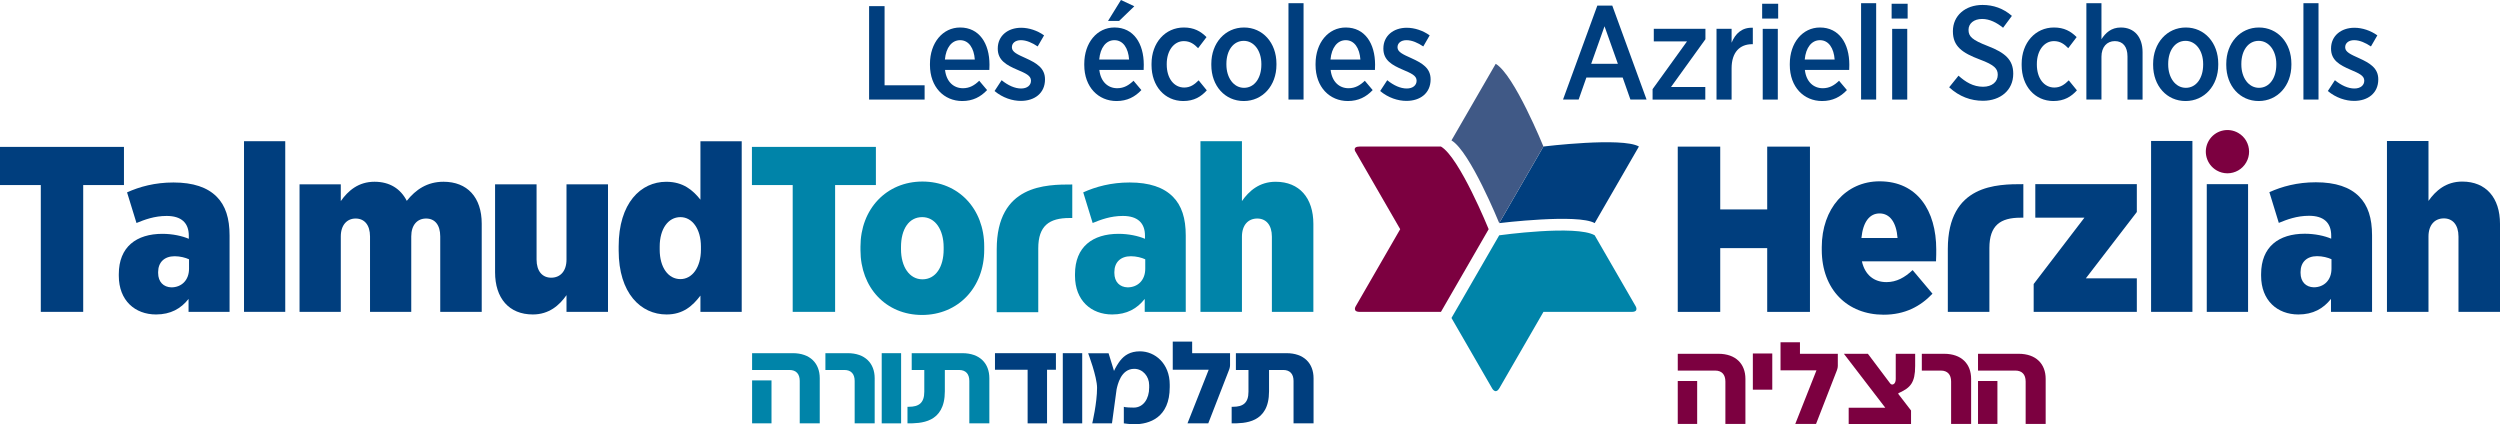
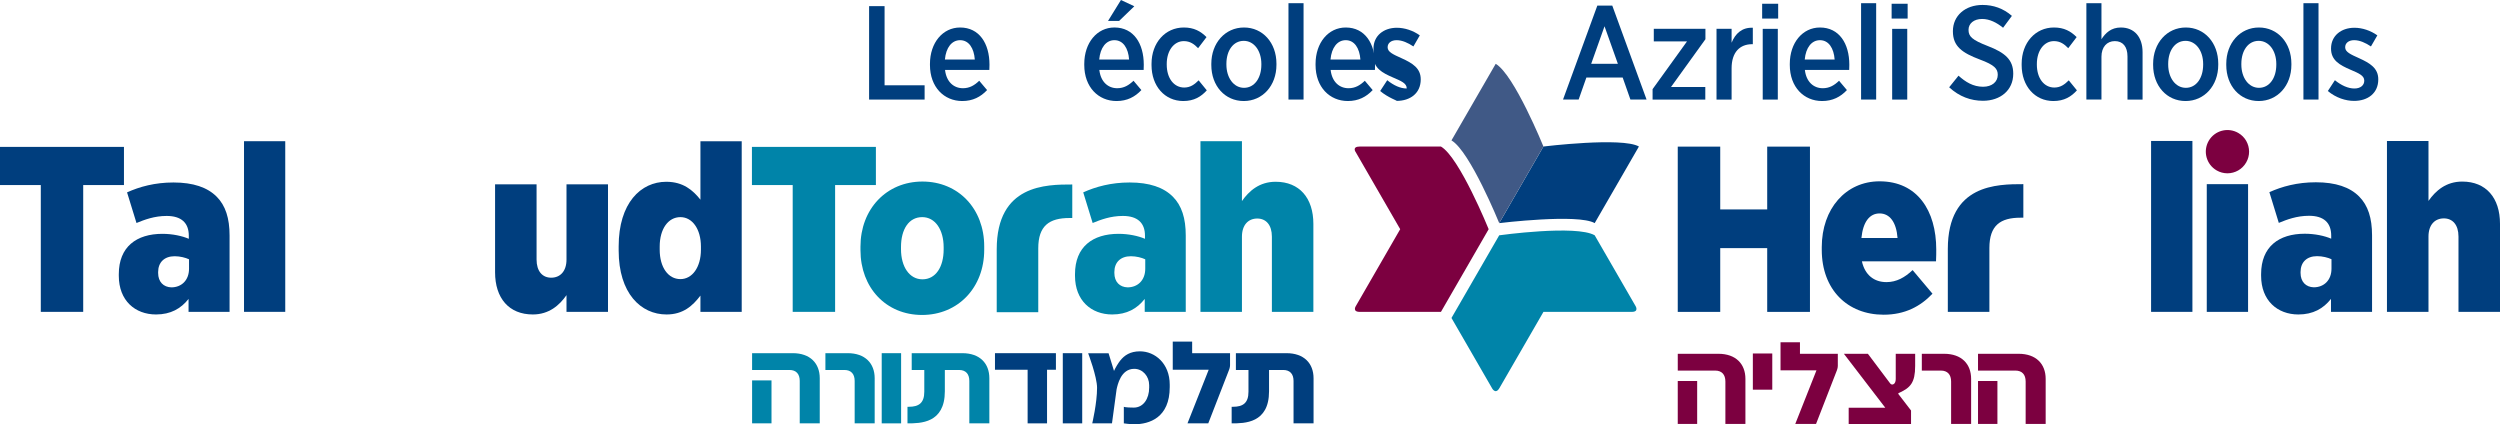
<svg xmlns="http://www.w3.org/2000/svg" xmlns:xlink="http://www.w3.org/1999/xlink" version="1.1" id="Layer_1" x="0px" y="0px" width="180px" height="30.548px" viewBox="0 0 180 30.548" enable-background="new 0 0 180 30.548" xml:space="preserve">
  <polygon fill="#003E7E" points="62.575,0.442 62.575,7.169 66.572,7.169 66.572,6.141 63.689,6.141 63.689,0.442 " />
  <g>
    <defs>
      <rect id="SVGID_1_" x="0" y="0" width="180" height="30.547" />
    </defs>
    <clipPath id="SVGID_2_">
      <use xlink:href="#SVGID_1_" overflow="visible" />
    </clipPath>
    <path clip-path="url(#SVGID_2_)" fill="#003E7E" d="M66.957,4.679V4.603c0-1.528,0.923-2.623,2.172-2.623   c1.384,0,2.114,1.153,2.114,2.681c0,0.067,0,0.221-0.01,0.374h-3.19c0.096,0.856,0.624,1.317,1.288,1.317   c0.48,0,0.836-0.211,1.172-0.538l0.567,0.672c-0.461,0.491-1.028,0.788-1.787,0.788C67.976,7.274,66.957,6.275,66.957,4.679    M70.186,4.286c-0.058-0.807-0.423-1.393-1.057-1.393c-0.596,0-1.019,0.528-1.096,1.393H70.186z" />
-     <path clip-path="url(#SVGID_2_)" fill="#003E7E" d="M71.608,6.554l0.509-0.779c0.462,0.375,0.951,0.597,1.403,0.597   c0.452,0,0.711-0.241,0.711-0.558v-0.01c0-0.365-0.393-0.528-0.999-0.788c-0.759-0.326-1.393-0.672-1.393-1.508V3.489   c0-0.914,0.73-1.49,1.681-1.49c0.567,0,1.172,0.202,1.653,0.548l-0.461,0.797c-0.385-0.259-0.807-0.451-1.211-0.451   c-0.404,0-0.644,0.221-0.644,0.5v0.019c0,0.336,0.404,0.509,1,0.778c0.788,0.356,1.383,0.721,1.383,1.518v0.01   c0,0.999-0.759,1.547-1.739,1.547C72.896,7.265,72.194,7.044,71.608,6.554" />
    <path clip-path="url(#SVGID_2_)" fill="#003E7E" d="M78.067,4.68V4.603c0-1.528,0.922-2.624,2.171-2.624   c1.384,0,2.114,1.154,2.114,2.681c0,0.068,0,0.221-0.009,0.375h-3.191c0.097,0.856,0.625,1.317,1.288,1.317   c0.48,0,0.836-0.212,1.172-0.538l0.567,0.672c-0.461,0.491-1.028,0.789-1.787,0.789C79.085,7.275,78.067,6.275,78.067,4.68    M81.295,4.286c-0.057-0.808-0.423-1.393-1.057-1.393c-0.596,0-1.018,0.528-1.095,1.393H81.295z M80.709,0l0.961,0.452   l-1.096,1.057h-0.797L80.709,0z" />
    <path clip-path="url(#SVGID_2_)" fill="#003E7E" d="M82.91,4.689V4.594c0-1.519,0.99-2.614,2.325-2.614   c0.731,0,1.211,0.269,1.634,0.692L86.264,3.47c-0.27-0.279-0.567-0.51-1.029-0.51c-0.71,0-1.23,0.683-1.23,1.644V4.65   c0,0.99,0.52,1.653,1.259,1.653c0.443,0,0.74-0.221,1.038-0.518l0.587,0.72c-0.404,0.452-0.914,0.769-1.692,0.769   C83.871,7.274,82.91,6.208,82.91,4.689" />
    <path clip-path="url(#SVGID_2_)" fill="#003E7E" d="M87.215,4.68V4.594c0-1.499,0.999-2.614,2.354-2.614   c1.345,0,2.335,1.096,2.335,2.605V4.67c0,1.499-0.999,2.604-2.354,2.604C88.204,7.275,87.215,6.188,87.215,4.68 M90.818,4.661   V4.603c0-0.951-0.528-1.662-1.268-1.662c-0.759,0-1.249,0.702-1.249,1.653v0.057c0,0.951,0.528,1.672,1.268,1.672   C90.328,6.323,90.818,5.612,90.818,4.661" />
    <rect x="92.77" y="0.23" clip-path="url(#SVGID_2_)" fill="#003E7E" width="1.086" height="6.938" />
    <path clip-path="url(#SVGID_2_)" fill="#003E7E" d="M94.72,4.679V4.603c0-1.528,0.923-2.623,2.172-2.623   c1.384,0,2.114,1.153,2.114,2.681c0,0.067,0,0.221-0.01,0.374h-3.19c0.096,0.856,0.624,1.317,1.288,1.317   c0.48,0,0.836-0.211,1.172-0.538l0.567,0.672c-0.461,0.491-1.028,0.788-1.787,0.788C95.739,7.274,94.72,6.275,94.72,4.679    M97.949,4.286c-0.058-0.807-0.423-1.393-1.057-1.393c-0.596,0-1.019,0.528-1.096,1.393H97.949z" />
-     <path clip-path="url(#SVGID_2_)" fill="#003E7E" d="M99.372,6.554l0.509-0.779c0.462,0.375,0.951,0.597,1.403,0.597   c0.452,0,0.711-0.241,0.711-0.558v-0.01c0-0.365-0.394-0.528-0.999-0.788c-0.759-0.326-1.393-0.672-1.393-1.508V3.489   c0-0.914,0.73-1.49,1.681-1.49c0.567,0,1.172,0.202,1.653,0.548l-0.461,0.797c-0.385-0.259-0.807-0.451-1.211-0.451   c-0.404,0-0.644,0.221-0.644,0.5v0.019c0,0.336,0.404,0.509,1,0.778c0.788,0.356,1.383,0.721,1.383,1.518v0.01   c0,0.999-0.759,1.547-1.739,1.547C100.659,7.265,99.958,7.044,99.372,6.554" />
+     <path clip-path="url(#SVGID_2_)" fill="#003E7E" d="M99.372,6.554l0.509-0.779c0.462,0.375,0.951,0.597,1.403,0.597   v-0.01c0-0.365-0.394-0.528-0.999-0.788c-0.759-0.326-1.393-0.672-1.393-1.508V3.489   c0-0.914,0.73-1.49,1.681-1.49c0.567,0,1.172,0.202,1.653,0.548l-0.461,0.797c-0.385-0.259-0.807-0.451-1.211-0.451   c-0.404,0-0.644,0.221-0.644,0.5v0.019c0,0.336,0.404,0.509,1,0.778c0.788,0.356,1.383,0.721,1.383,1.518v0.01   c0,0.999-0.759,1.547-1.739,1.547C100.659,7.265,99.958,7.044,99.372,6.554" />
    <path clip-path="url(#SVGID_2_)" fill="#003E7E" d="M115.008,0.403h1.076l2.469,6.765h-1.163l-0.557-1.585h-2.614l-0.557,1.585   h-1.125L115.008,0.403z M116.487,4.593l-0.961-2.701l-0.96,2.701H116.487z" />
    <polygon clip-path="url(#SVGID_2_)" fill="#003E7E" points="118.986,6.419 121.466,2.979 119.073,2.979 119.073,2.076    122.791,2.076 122.791,2.825 120.312,6.265 122.782,6.265 122.782,7.169 118.986,7.169  " />
    <path clip-path="url(#SVGID_2_)" fill="#003E7E" d="M123.589,2.076h1.086v1c0.269-0.664,0.759-1.116,1.528-1.077v1.182h-0.048   c-0.884,0-1.48,0.576-1.48,1.739v2.249h-1.086V2.076z" />
    <path clip-path="url(#SVGID_2_)" fill="#003E7E" d="M126.875,0.27h1.153v1.067h-1.153V0.27z M126.916,2.077h1.086v5.093h-1.086   V2.077z" />
    <path clip-path="url(#SVGID_2_)" fill="#003E7E" d="M128.865,4.679V4.603c0-1.528,0.923-2.623,2.172-2.623   c1.384,0,2.114,1.153,2.114,2.681c0,0.067,0,0.221-0.009,0.374h-3.191c0.096,0.856,0.624,1.317,1.288,1.317   c0.48,0,0.836-0.211,1.172-0.538l0.567,0.672c-0.461,0.491-1.029,0.788-1.787,0.788C129.884,7.274,128.865,6.275,128.865,4.679    M132.094,4.286c-0.058-0.807-0.423-1.393-1.057-1.393c-0.596,0-1.019,0.528-1.096,1.393H132.094z" />
    <rect x="133.998" y="0.23" clip-path="url(#SVGID_2_)" fill="#003E7E" width="1.086" height="6.938" />
    <path clip-path="url(#SVGID_2_)" fill="#003E7E" d="M136.197,0.27h1.153v1.067h-1.153V0.27z M136.236,2.077h1.086v5.093h-1.086   V2.077z" />
    <path clip-path="url(#SVGID_2_)" fill="#003E7E" d="M140.34,6.285l0.673-0.836c0.5,0.452,1.057,0.797,1.768,0.797   c0.644,0,1.057-0.355,1.057-0.855V5.382c0-0.423-0.221-0.702-1.288-1.096c-1.278-0.481-1.941-0.951-1.941-2.027v-0.02   c0-1.105,0.884-1.883,2.133-1.883c0.779,0,1.499,0.249,2.115,0.787l-0.635,0.856c-0.46-0.374-0.97-0.634-1.508-0.634   c-0.606,0-0.98,0.336-0.98,0.778v0.01c0,0.471,0.249,0.72,1.393,1.163c1.249,0.48,1.826,0.999,1.826,1.979v0.019   c0,1.182-0.923,1.942-2.181,1.942C141.906,7.256,141.071,6.958,140.34,6.285" />
    <path clip-path="url(#SVGID_2_)" fill="#003E7E" d="M145.559,4.689V4.594c0-1.519,0.99-2.614,2.325-2.614   c0.731,0,1.211,0.269,1.634,0.692l-0.605,0.798c-0.27-0.279-0.567-0.51-1.029-0.51c-0.71,0-1.23,0.683-1.23,1.644V4.65   c0,0.99,0.52,1.653,1.259,1.653c0.443,0,0.74-0.221,1.038-0.518l0.587,0.72c-0.404,0.452-0.914,0.769-1.692,0.769   C146.52,7.274,145.559,6.208,145.559,4.689" />
    <path clip-path="url(#SVGID_2_)" fill="#003E7E" d="M150.219,0.231h1.086v2.595c0.288-0.452,0.701-0.846,1.393-0.846   c0.981,0,1.567,0.692,1.567,1.777v3.412h-1.086V4.065c0-0.711-0.337-1.105-0.913-1.105c-0.568,0-0.961,0.423-0.961,1.125v3.084   h-1.086V0.231z" />
    <path clip-path="url(#SVGID_2_)" fill="#003E7E" d="M155.025,4.68V4.594c0-1.499,0.999-2.614,2.354-2.614   c1.345,0,2.335,1.096,2.335,2.605V4.67c0,1.499-0.999,2.604-2.354,2.604C156.014,7.275,155.025,6.188,155.025,4.68 M158.627,4.661   V4.603c0-0.951-0.528-1.662-1.268-1.662c-0.759,0-1.249,0.702-1.249,1.653v0.057c0,0.951,0.528,1.672,1.268,1.672   C158.138,6.323,158.627,5.612,158.627,4.661" />
    <path clip-path="url(#SVGID_2_)" fill="#003E7E" d="M160.291,4.68V4.594c0-1.499,0.999-2.614,2.354-2.614   c1.345,0,2.335,1.096,2.335,2.605V4.67c0,1.499-0.999,2.604-2.354,2.604C161.28,7.275,160.291,6.188,160.291,4.68 M163.894,4.661   V4.603c0-0.951-0.528-1.662-1.268-1.662c-0.759,0-1.249,0.702-1.249,1.653v0.057c0,0.951,0.528,1.672,1.268,1.672   C163.404,6.323,163.894,5.612,163.894,4.661" />
    <rect x="165.847" y="0.23" clip-path="url(#SVGID_2_)" fill="#003E7E" width="1.086" height="6.938" />
    <path clip-path="url(#SVGID_2_)" fill="#003E7E" d="M167.604,6.554l0.509-0.779c0.462,0.375,0.951,0.597,1.403,0.597   s0.711-0.241,0.711-0.558v-0.01c0-0.365-0.393-0.528-0.999-0.788c-0.759-0.326-1.393-0.672-1.393-1.508V3.489   c0-0.914,0.73-1.49,1.681-1.49c0.567,0,1.172,0.202,1.653,0.548l-0.461,0.797c-0.385-0.259-0.807-0.451-1.211-0.451   s-0.644,0.221-0.644,0.5v0.019c0,0.336,0.404,0.509,1,0.778c0.788,0.356,1.383,0.721,1.383,1.518v0.01   c0,0.999-0.759,1.547-1.739,1.547C168.891,7.265,168.19,7.044,167.604,6.554" />
    <polygon clip-path="url(#SVGID_2_)" fill="#003E7E" points="2.937,13.324 0,13.324 0,10.576 8.925,10.576 8.925,13.324    5.991,13.324 5.991,22.454 2.937,22.454  " />
    <path clip-path="url(#SVGID_2_)" fill="#003E7E" d="M8.554,19.858v-0.119c0-1.968,1.273-2.903,3.14-2.903   c0.729,0,1.425,0.154,1.9,0.358v-0.221c0-0.931-0.543-1.425-1.594-1.425c-0.885,0-1.596,0.272-2.173,0.508l-0.679-2.205   c0.899-0.407,2.002-0.712,3.342-0.712c1.426,0,2.444,0.355,3.106,1.019c0.646,0.644,0.933,1.56,0.933,2.8v5.496h-2.953v-0.932   c-0.542,0.695-1.288,1.12-2.342,1.12C9.725,22.642,8.554,21.641,8.554,19.858 M13.61,19.349v-0.679   c-0.256-0.119-0.645-0.221-1.035-0.221c-0.746,0-1.189,0.443-1.189,1.139v0.066c0,0.646,0.39,1.019,0.951,1.036   C13.067,20.689,13.61,20.181,13.61,19.349" />
    <rect x="17.569" y="10.167" clip-path="url(#SVGID_2_)" fill="#003E7E" width="2.969" height="12.286" />
-     <path clip-path="url(#SVGID_2_)" fill="#003E7E" d="M21.567,13.272h2.97v1.206c0.525-0.746,1.271-1.392,2.426-1.392   c1.103,0,1.883,0.51,2.325,1.375c0.646-0.814,1.476-1.375,2.645-1.375c1.698,0,2.751,1.104,2.751,3.021v6.347h-2.987v-5.43   c0-0.833-0.39-1.29-1.017-1.29c-0.629,0-1.07,0.457-1.07,1.29v5.43h-2.969v-5.43c0-0.833-0.408-1.29-1.037-1.29   c-0.61,0-1.067,0.457-1.067,1.29v5.43h-2.97V13.272z" />
    <path clip-path="url(#SVGID_2_)" fill="#003E7E" d="M35.645,19.604v-6.331h2.988v5.415c0,0.848,0.424,1.306,1.052,1.306   c0.645,0,1.103-0.458,1.103-1.306v-5.415h2.988v9.181h-2.988V21.25c-0.509,0.729-1.255,1.391-2.425,1.391   C36.647,22.642,35.645,21.47,35.645,19.604" />
    <path clip-path="url(#SVGID_2_)" fill="#003E7E" d="M44.544,18.042v-0.304c0-3.123,1.595-4.65,3.427-4.65   c1.224,0,1.919,0.61,2.46,1.289v-4.208h2.972v12.285h-2.972v-1.171c-0.557,0.731-1.236,1.359-2.441,1.359   C46.14,22.642,44.544,21.115,44.544,18.042 M50.467,17.975v-0.22c0-1.273-0.628-2.122-1.476-2.122   c-0.883,0-1.493,0.849-1.493,2.122v0.22c0,1.273,0.61,2.121,1.493,2.121C49.838,20.096,50.467,19.248,50.467,17.975" />
    <polygon clip-path="url(#SVGID_2_)" fill="#0084A9" points="57.074,13.324 54.139,13.324 54.139,10.576 63.064,10.576    63.064,13.324 60.128,13.324 60.128,22.454 57.074,22.454  " />
    <path clip-path="url(#SVGID_2_)" fill="#0084A9" d="M61.954,18.009v-0.254c0-2.698,1.866-4.684,4.462-4.684   c2.579,0,4.447,1.952,4.447,4.667v0.254c0,2.698-1.868,4.685-4.479,4.685C63.803,22.677,61.954,20.725,61.954,18.009    M67.943,17.958v-0.153c0-1.273-0.611-2.172-1.544-2.172c-0.968,0-1.527,0.881-1.527,2.154v0.153c0,1.273,0.61,2.171,1.544,2.171   C67.367,20.111,67.943,19.23,67.943,17.958" />
    <path clip-path="url(#SVGID_2_)" fill="#0084A9" d="M77.4,19.858v-0.119c0-1.968,1.271-2.903,3.138-2.903   c0.729,0,1.424,0.154,1.901,0.358v-0.221c0-0.931-0.544-1.425-1.593-1.425c-0.884,0-1.597,0.272-2.175,0.508l-0.679-2.205   c0.9-0.407,2.004-0.712,3.343-0.712c1.427,0,2.444,0.355,3.107,1.019c0.644,0.644,0.932,1.56,0.932,2.8v5.496H82.42v-0.932   c-0.54,0.695-1.287,1.12-2.34,1.12C78.57,22.642,77.4,21.641,77.4,19.858 M82.458,19.349v-0.679   c-0.255-0.119-0.646-0.221-1.037-0.221c-0.745,0-1.187,0.443-1.187,1.139v0.066c0,0.646,0.389,1.019,0.951,1.036   C81.914,20.689,82.458,20.181,82.458,19.349" />
    <path clip-path="url(#SVGID_2_)" fill="#0084A9" d="M86.433,10.168h2.987v4.31c0.509-0.73,1.255-1.391,2.427-1.391   c1.714,0,2.716,1.17,2.716,3.036v6.33h-2.987v-5.412c0-0.849-0.424-1.307-1.053-1.307c-0.644,0-1.103,0.458-1.103,1.307v5.412   h-2.987V10.168z" />
    <path clip-path="url(#SVGID_2_)" fill="#0084A9" d="M71.764,17.95c0-4.668,3.56-4.667,5.44-4.667v2.414h-0.203   c-1.447,0-2.246,0.55-2.246,2.182v4.6h-2.991V17.95z" />
    <rect x="63.483" y="25.429" clip-path="url(#SVGID_2_)" fill="#0084A9" width="1.397" height="5.053" />
    <rect x="76.521" y="25.429" clip-path="url(#SVGID_2_)" fill="#003E7E" width="1.398" height="5.053" />
    <polygon clip-path="url(#SVGID_2_)" fill="#003E7E" points="76.026,25.429 71.638,25.429 71.638,26.622 73.989,26.622    73.989,30.482 75.387,30.482 75.387,26.622 76.026,26.622  " />
    <path clip-path="url(#SVGID_2_)" fill="#0084A9" d="M59.022,30.481h-1.441v-3.055c0-0.5-0.258-0.788-0.738-0.788h-2.692v-1.21   h2.926c1.254,0,1.945,0.731,1.945,1.806V30.481z M54.151,27.389h1.397v3.093h-1.397V27.389z" />
    <path clip-path="url(#SVGID_2_)" fill="#0084A9" d="M62.977,30.481h-1.441v-3.054c0-0.501-0.258-0.789-0.737-0.789h-1.37v-1.21   h1.603c1.254,0,1.945,0.731,1.945,1.807V30.481z" />
    <path clip-path="url(#SVGID_2_)" fill="#003E7E" d="M86.995,30.481h-1.496l1.527-3.86h-2.588v-2.024h1.397v0.831h2.728v0.876   c0,0.146-0.068,0.317-0.068,0.317L86.995,30.481z" />
    <path clip-path="url(#SVGID_2_)" fill="#003E7E" d="M92.631,25.429h-3.647v1.209h0.906v1.569c0,0.808-0.396,1.081-1.11,1.081   h-0.101v1.194c0.929,0,2.692,0,2.692-2.309v-1.535h1.027c0.479,0,0.737,0.289,0.737,0.789v3.055h1.441v-3.247   C94.576,26.16,93.884,25.429,92.631,25.429" />
    <path clip-path="url(#SVGID_2_)" fill="#0084A9" d="M69.289,25.429h-3.646v1.209h0.906v1.569c0,0.808-0.395,1.081-1.11,1.081h-0.1   v1.194c0.929,0,2.69,0,2.69-2.309v-1.535h1.026c0.48,0,0.737,0.289,0.737,0.789v3.055h1.442v-3.247   C71.234,26.16,70.543,25.429,69.289,25.429" />
    <path clip-path="url(#SVGID_2_)" fill="#003E7E" d="M82.74,27.728c0-0.63-0.458-1.172-1.077-1.172c-0.968,0-1.2,1.175-1.269,1.479   l-0.332,2.447h-1.421c0,0,0.347-1.465,0.347-2.558c0-0.802-0.642-2.491-0.642-2.491h1.47l0.392,1.274   c0.098-0.226,0.298-0.555,0.442-0.739c0.307-0.387,0.724-0.672,1.428-0.672c1.082,0,2.142,0.878,2.142,2.397v0.178   c0,2.211-1.47,2.677-2.567,2.677c-0.294,0-0.738-0.066-0.738-0.066v-1.194c0,0,0.092,0.059,0.715,0.059   c0.689,0,1.11-0.633,1.11-1.441V27.728z" />
    <polygon clip-path="url(#SVGID_2_)" fill="#003E7E" points="120.798,10.557 123.857,10.557 123.857,15.079 127.239,15.079    127.239,10.557 130.317,10.557 130.317,22.456 127.239,22.456 127.239,17.865 123.857,17.865 123.857,22.456 120.798,22.456  " />
    <path clip-path="url(#SVGID_2_)" fill="#003E7E" d="M131.167,17.985v-0.189c0-2.77,1.732-4.741,4.162-4.741   c2.721,0,4.081,2.108,4.081,4.912c0,0.119,0,0.613-0.017,0.849h-5.336c0.219,0.988,0.883,1.496,1.767,1.496   c0.732,0,1.325-0.339,1.884-0.865l1.43,1.699c-0.868,0.917-1.989,1.513-3.517,1.513C133.019,22.659,131.167,20.857,131.167,17.985    M136.623,17.135c-0.086-1.137-0.56-1.768-1.294-1.768c-0.712,0-1.189,0.594-1.307,1.768H136.623z" />
    <path clip-path="url(#SVGID_2_)" fill="#003E7E" d="M140.243,17.926c0-4.668,3.56-4.667,5.438-4.667v2.415h-0.202   c-1.447,0-2.243,0.549-2.243,2.182v4.598h-2.993V17.926z" />
-     <polygon clip-path="url(#SVGID_2_)" fill="#003E7E" points="146.424,20.449 150.077,15.674 146.542,15.674 146.542,13.259    153.852,13.259 153.852,15.264 150.179,20.042 153.852,20.042 153.852,22.455 146.424,22.455  " />
    <rect x="154.878" y="10.149" clip-path="url(#SVGID_2_)" fill="#003E7E" width="2.976" height="12.305" />
    <rect x="158.887" y="13.259" clip-path="url(#SVGID_2_)" fill="#003E7E" width="2.974" height="9.196" />
    <path clip-path="url(#SVGID_2_)" fill="#003E7E" d="M162.8,19.855v-0.118c0-1.973,1.274-2.908,3.143-2.908   c0.732,0,1.429,0.153,1.904,0.357v-0.222c0-0.933-0.541-1.427-1.597-1.427c-0.883,0-1.596,0.273-2.176,0.511l-0.679-2.211   c0.9-0.408,2.004-0.713,3.347-0.713c1.43,0,2.449,0.355,3.112,1.02c0.645,0.646,0.934,1.563,0.934,2.804v5.507h-2.957v-0.936   c-0.544,0.697-1.291,1.123-2.347,1.123C163.973,22.642,162.8,21.638,162.8,19.855 M167.867,19.345v-0.682   c-0.258-0.118-0.646-0.219-1.039-0.219c-0.747,0-1.188,0.442-1.188,1.14v0.066c0,0.647,0.39,1.021,0.95,1.036   C167.321,20.686,167.867,20.178,167.867,19.345" />
    <path clip-path="url(#SVGID_2_)" fill="#003E7E" d="M171.861,10.15h2.99v4.316c0.511-0.73,1.259-1.393,2.431-1.393   c1.716,0,2.718,1.174,2.718,3.04v6.342h-2.989v-5.423c0-0.848-0.425-1.308-1.053-1.308c-0.648,0-1.107,0.46-1.107,1.308v5.423   h-2.99V10.15z" />
    <path clip-path="url(#SVGID_2_)" fill="#7C0040" d="M160.385,12.478c0.536-0.003,1.054-0.282,1.34-0.78   c0.287-0.495,0.269-1.082,0.007-1.547c-0.003-0.004-0.004-0.006-0.007-0.011c-0.002-0.002-0.004-0.006-0.005-0.01   c-0.132-0.225-0.323-0.419-0.564-0.558c-0.746-0.432-1.699-0.175-2.129,0.568c-0.429,0.746-0.174,1.699,0.572,2.13   c0.241,0.14,0.506,0.206,0.767,0.208h0.011C160.38,12.477,160.383,12.478,160.385,12.478" />
    <rect x="126.205" y="25.451" clip-path="url(#SVGID_2_)" fill="#7C0040" width="1.399" height="2.606" />
    <path clip-path="url(#SVGID_2_)" fill="#7C0040" d="M130.755,30.523h-1.496l1.527-3.859l-2.588,0.001v-2.024h1.399v0.831h2.726   v0.874c0,0.146-0.067,0.319-0.067,0.319L130.755,30.523z" />
    <path clip-path="url(#SVGID_2_)" fill="#7C0040" d="M137.595,29.556v0.992h-4.49v-1.193h2.634l-2.979-3.882h1.728l1.586,2.109   c0,0,0.065,0.104,0.157,0.104c0.14,0,0.262-0.127,0.262-0.405v-1.808h1.399c0,0-0.001,0.641-0.001,0.88   c0,1.203-0.346,1.558-1.125,1.92c-0.004,0.004-0.02,0.011-0.051,0.021c-0.08,0.031-0.02,0.092-0.02,0.092L137.595,29.556z" />
    <path clip-path="url(#SVGID_2_)" fill="#7C0040" d="M147.288,30.523h-1.441V27.47c0-0.5-0.257-0.788-0.738-0.788h-2.692v-1.209   h2.926c1.254,0,1.945,0.731,1.945,1.807V30.523z M142.417,27.433h1.397v3.091h-1.397V27.433z" />
    <path clip-path="url(#SVGID_2_)" fill="#7C0040" d="M125.67,30.523h-1.442V27.47c0-0.5-0.257-0.788-0.736-0.788h-2.693v-1.209   h2.926c1.253,0,1.945,0.731,1.945,1.807V30.523z M120.798,27.433h1.398v3.091h-1.398V27.433z" />
    <path clip-path="url(#SVGID_2_)" fill="#7C0040" d="M141.921,30.523h-1.441V27.47c0-0.5-0.258-0.788-0.737-0.788h-1.372v-1.209   h1.605c1.255,0,1.945,0.731,1.945,1.807V30.523z" />
    <path clip-path="url(#SVGID_2_)" fill="#7C0040" d="M103.747,10.55h-5.831c-0.616,0-0.297,0.416-0.297,0.416l3.195,5.536   l-3.193,5.534c0,0-0.279,0.42,0.292,0.42c0.57,0,5.835,0,5.835,0l3.436-5.954C107.184,16.502,105.081,11.32,103.747,10.55" />
    <path clip-path="url(#SVGID_2_)" fill="#003E7E" d="M107.944,16.065c0,0,5.672-0.694,6.874-0.001   c0.886-1.533,2.266-3.925,3.184-5.515c-1.201-0.693-6.874,0-6.874,0L107.944,16.065z" />
    <path clip-path="url(#SVGID_2_)" fill="#0084A9" d="M104.506,22.894l2.912,5.042c0,0,0.25,0.511,0.545-0.002   c0.297-0.512,3.165-5.478,3.165-5.478l6.362-0.001c0.533,0,0.271-0.418,0.271-0.418s-2.036-3.526-2.943-5.096   c-1.334-0.77-6.875,0.001-6.875,0.001L104.506,22.894z" />
    <path clip-path="url(#SVGID_2_)" fill="#405986" d="M111.127,10.548c0,0-2.103-5.181-3.437-5.952   c-0.83,1.437-2.173,3.761-3.185,5.513c1.334,0.773,3.438,5.954,3.438,5.954L111.127,10.548z" />
  </g>
</svg>